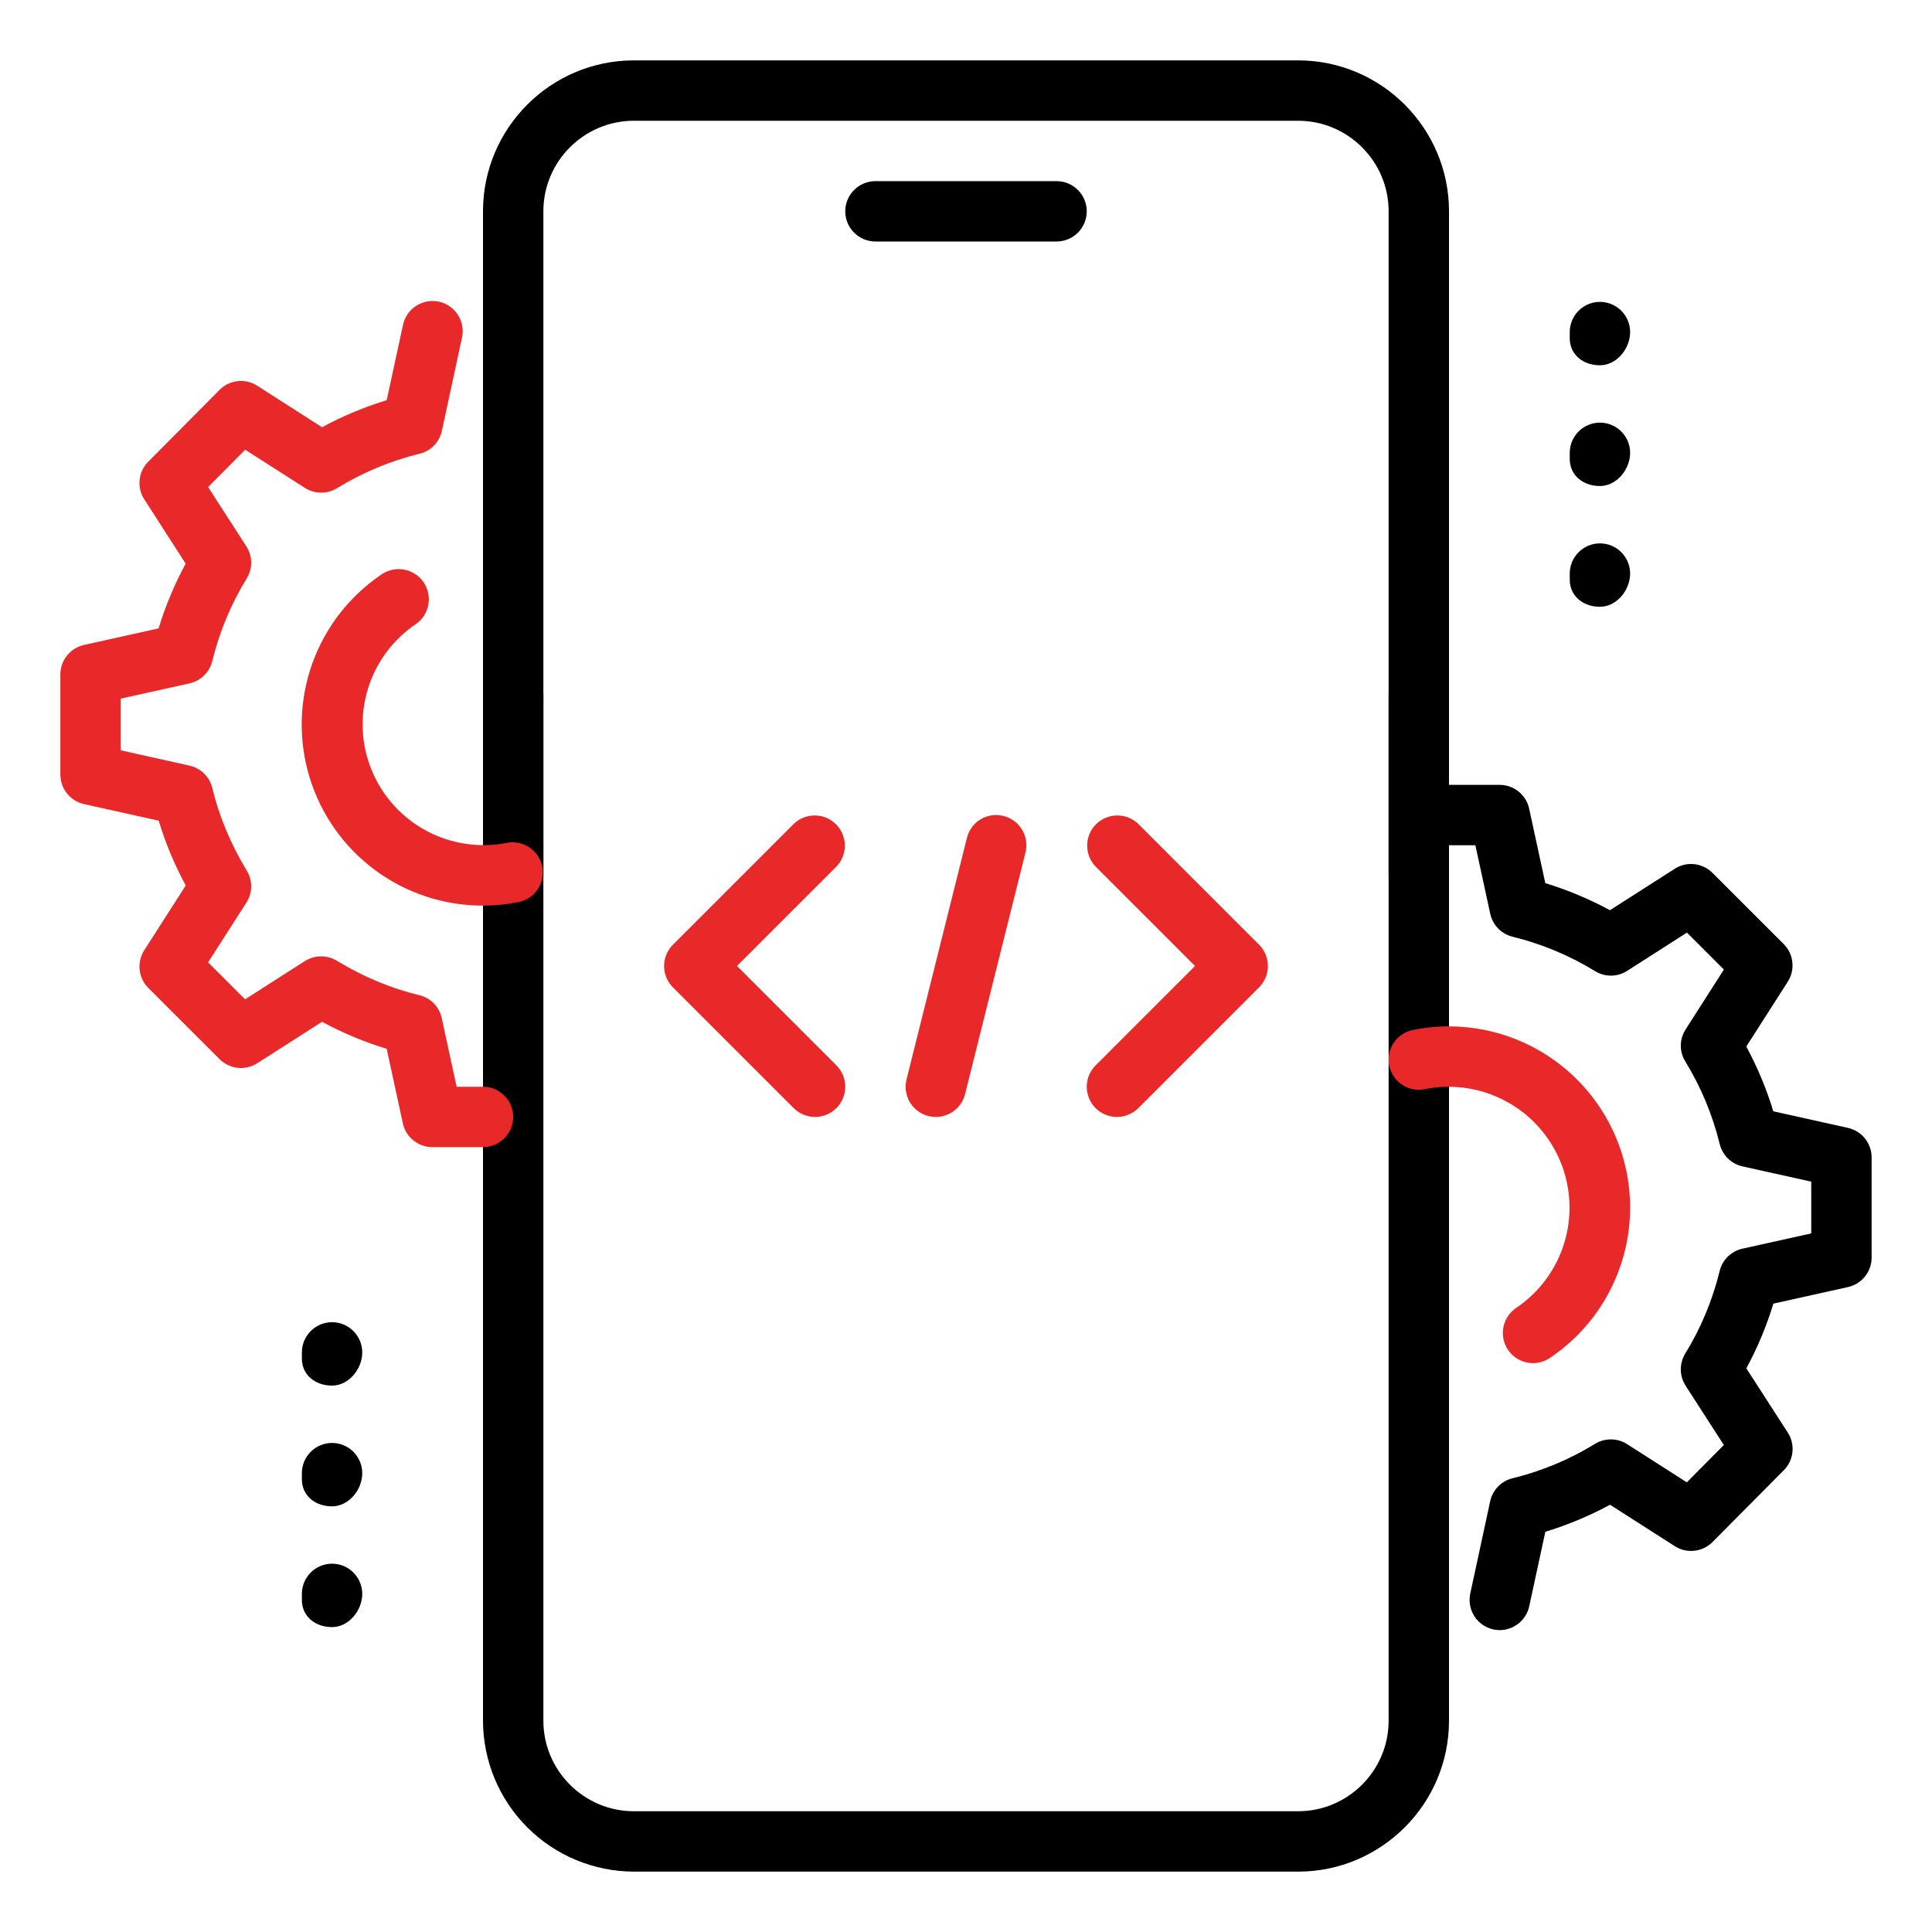
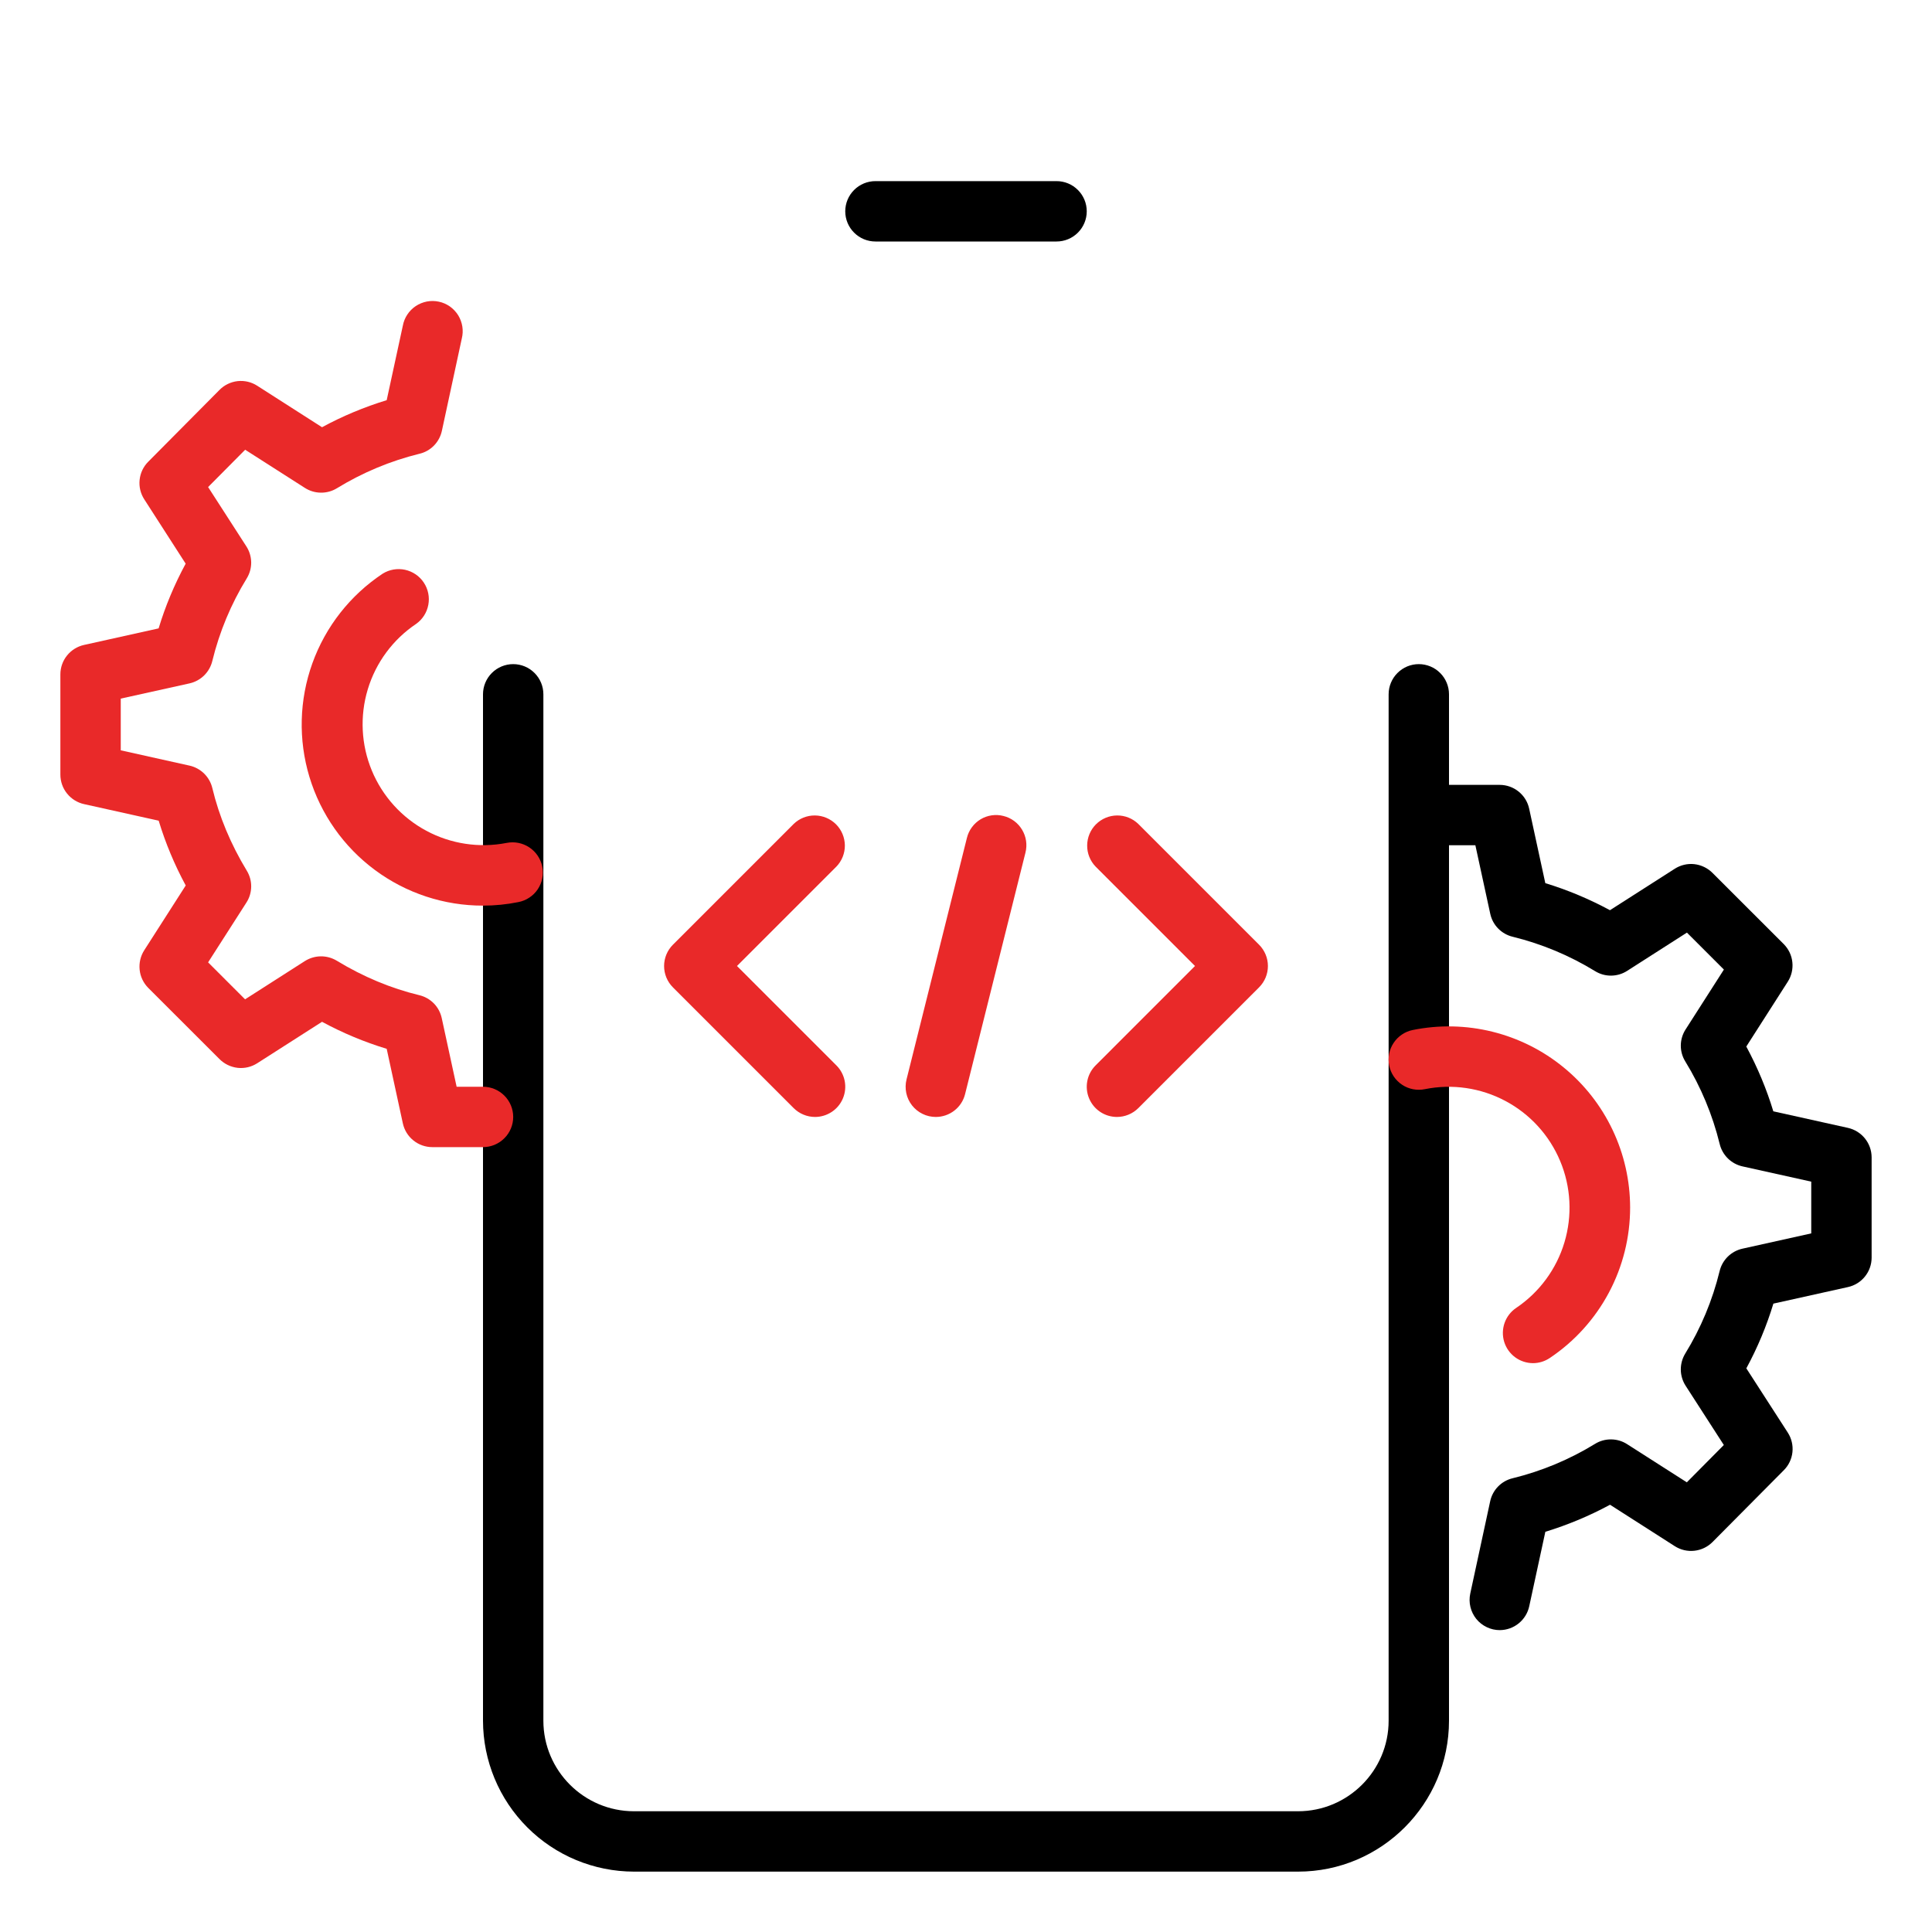
<svg xmlns="http://www.w3.org/2000/svg" width="60" height="60" viewBox="0 0 60 60" fill="none">
  <path d="M32.812 7.5H27.188C26.939 7.5 26.7 7.401 26.525 7.225C26.349 7.05 26.25 6.811 26.25 6.562C26.25 6.314 26.349 6.075 26.525 5.9C26.7 5.724 26.939 5.625 27.188 5.625H32.812C33.061 5.625 33.3 5.724 33.475 5.9C33.651 6.075 33.75 6.314 33.75 6.562C33.75 6.811 33.651 7.05 33.475 7.225C33.3 7.401 33.061 7.5 32.812 7.5ZM40.312 58.125H19.688C18.445 58.123 17.253 57.629 16.375 56.75C15.496 55.872 15.002 54.68 15 53.438V21.562C15 21.314 15.099 21.075 15.275 20.9C15.45 20.724 15.689 20.625 15.938 20.625C16.186 20.625 16.425 20.724 16.6 20.9C16.776 21.075 16.875 21.314 16.875 21.562V53.438C16.875 54.988 18.137 56.25 19.688 56.25H40.312C41.863 56.25 43.125 54.988 43.125 53.438V21.562C43.125 21.314 43.224 21.075 43.4 20.9C43.575 20.724 43.814 20.625 44.062 20.625C44.311 20.625 44.55 20.724 44.725 20.9C44.901 21.075 45 21.314 45 21.562V53.438C45 56.021 42.898 58.125 40.312 58.125Z" fill="black" />
-   <path d="M44.062 28.125C43.814 28.125 43.575 28.026 43.4 27.85C43.224 27.675 43.125 27.436 43.125 27.188V6.562C43.125 5.012 41.863 3.75 40.312 3.75H19.688C18.137 3.75 16.875 5.012 16.875 6.562V27.188C16.875 27.436 16.776 27.675 16.6 27.85C16.425 28.026 16.186 28.125 15.938 28.125C15.689 28.125 15.45 28.026 15.275 27.85C15.099 27.675 15 27.436 15 27.188V6.562C15 3.979 17.102 1.875 19.688 1.875H40.312C42.898 1.875 45 3.979 45 6.562V27.188C45 27.436 44.901 27.675 44.725 27.85C44.55 28.026 44.311 28.125 44.062 28.125ZM49.688 11.344C49.17 11.344 48.75 11.018 48.75 10.5V10.312C48.75 10.064 48.849 9.825 49.025 9.65C49.2 9.474 49.439 9.375 49.688 9.375C49.936 9.375 50.175 9.474 50.35 9.65C50.526 9.825 50.625 10.064 50.625 10.312C50.625 10.83 50.205 11.344 49.688 11.344ZM49.688 15.094C49.17 15.094 48.75 14.768 48.75 14.25V14.062C48.75 13.814 48.849 13.575 49.025 13.4C49.2 13.224 49.439 13.125 49.688 13.125C49.936 13.125 50.175 13.224 50.35 13.4C50.526 13.575 50.625 13.814 50.625 14.062C50.625 14.58 50.205 15.094 49.688 15.094ZM49.688 18.844C49.17 18.844 48.75 18.517 48.75 18V17.812C48.75 17.564 48.849 17.325 49.025 17.15C49.2 16.974 49.439 16.875 49.688 16.875C49.936 16.875 50.175 16.974 50.35 17.15C50.526 17.325 50.625 17.564 50.625 17.812C50.625 18.33 50.205 18.844 49.688 18.844ZM10.312 43.031C9.795 43.031 9.375 42.705 9.375 42.188V42C9.375 41.751 9.474 41.513 9.65 41.337C9.825 41.161 10.064 41.062 10.312 41.062C10.561 41.062 10.8 41.161 10.975 41.337C11.151 41.513 11.25 41.751 11.25 42C11.25 42.517 10.83 43.031 10.312 43.031ZM10.312 46.781C9.795 46.781 9.375 46.455 9.375 45.938V45.75C9.375 45.501 9.474 45.263 9.65 45.087C9.825 44.911 10.064 44.812 10.312 44.812C10.561 44.812 10.8 44.911 10.975 45.087C11.151 45.263 11.25 45.501 11.25 45.75C11.25 46.267 10.83 46.781 10.312 46.781ZM10.312 50.531C9.795 50.531 9.375 50.205 9.375 49.688V49.5C9.375 49.251 9.474 49.013 9.65 48.837C9.825 48.661 10.064 48.562 10.312 48.562C10.561 48.562 10.8 48.661 10.975 48.837C11.151 49.013 11.25 49.251 11.25 49.5C11.25 50.017 10.83 50.531 10.312 50.531Z" fill="black" />
  <path d="M46.577 50.625C46.437 50.625 46.299 50.594 46.173 50.533C46.047 50.473 45.935 50.386 45.847 50.277C45.76 50.168 45.697 50.041 45.665 49.905C45.632 49.769 45.631 49.627 45.66 49.491L46.279 46.622C46.316 46.45 46.401 46.291 46.524 46.165C46.647 46.039 46.803 45.95 46.974 45.909C47.879 45.688 48.744 45.326 49.538 44.839C49.687 44.747 49.859 44.7 50.035 44.702C50.21 44.703 50.382 44.754 50.529 44.848L52.386 46.035L53.535 44.876L52.348 43.035C52.253 42.887 52.201 42.715 52.199 42.539C52.197 42.363 52.244 42.19 52.335 42.039C52.823 41.246 53.183 40.381 53.404 39.476C53.445 39.305 53.533 39.15 53.658 39.026C53.784 38.903 53.941 38.817 54.112 38.779L56.25 38.304V36.697L54.114 36.223C53.943 36.185 53.786 36.099 53.66 35.976C53.535 35.852 53.447 35.697 53.406 35.526C53.184 34.621 52.824 33.756 52.337 32.962C52.245 32.813 52.197 32.64 52.199 32.464C52.201 32.288 52.253 32.117 52.348 31.969L53.537 30.111L52.389 28.963L50.531 30.152C50.383 30.247 50.212 30.297 50.037 30.299C49.861 30.301 49.689 30.253 49.539 30.161C48.745 29.674 47.881 29.313 46.976 29.091C46.805 29.05 46.649 28.961 46.526 28.835C46.402 28.709 46.318 28.55 46.281 28.378L45.819 26.25H45C44.751 26.25 44.513 26.151 44.337 25.975C44.161 25.8 44.062 25.561 44.062 25.312C44.062 25.064 44.161 24.825 44.337 24.65C44.513 24.474 44.751 24.375 45 24.375H46.575C46.789 24.375 46.997 24.449 47.163 24.584C47.33 24.718 47.445 24.906 47.49 25.116L47.991 27.427C48.677 27.636 49.35 27.917 49.999 28.267L52.013 26.979C52.193 26.864 52.407 26.814 52.619 26.837C52.831 26.861 53.03 26.956 53.181 27.107L55.395 29.319C55.546 29.471 55.641 29.669 55.663 29.881C55.686 30.094 55.636 30.308 55.521 30.488L54.233 32.501C54.583 33.152 54.864 33.825 55.072 34.513L57.388 35.027C57.819 35.123 58.125 35.505 58.125 35.944V39.056C58.125 39.27 58.052 39.477 57.918 39.643C57.785 39.809 57.598 39.925 57.39 39.971L55.074 40.485C54.863 41.182 54.581 41.855 54.234 42.495L55.521 44.49C55.637 44.669 55.688 44.883 55.666 45.096C55.644 45.308 55.55 45.507 55.399 45.658L53.184 47.889C53.033 48.041 52.835 48.136 52.622 48.16C52.409 48.184 52.195 48.134 52.014 48.019L50.001 46.731C49.361 47.077 48.688 47.358 47.992 47.571L47.492 49.883C47.447 50.092 47.332 50.28 47.165 50.415C46.999 50.55 46.791 50.624 46.577 50.625Z" fill="black" />
  <path d="M47.608 42.334C47.408 42.333 47.212 42.269 47.051 42.149C46.89 42.029 46.771 41.861 46.713 41.669C46.655 41.477 46.66 41.271 46.727 41.082C46.794 40.893 46.92 40.73 47.087 40.618C47.807 40.133 48.336 39.414 48.585 38.583C48.834 37.751 48.788 36.859 48.453 36.059C48.119 35.258 47.517 34.598 46.751 34.191C45.985 33.783 45.101 33.654 44.25 33.825C44.13 33.85 44.005 33.85 43.884 33.827C43.763 33.804 43.648 33.757 43.545 33.689C43.443 33.621 43.354 33.534 43.285 33.432C43.216 33.33 43.168 33.215 43.143 33.095C43.118 32.974 43.118 32.85 43.141 32.729C43.164 32.608 43.211 32.493 43.279 32.39C43.347 32.287 43.434 32.199 43.536 32.13C43.638 32.06 43.753 32.012 43.873 31.988C44.691 31.822 45.535 31.84 46.344 32.04C47.154 32.24 47.909 32.617 48.555 33.145C49.201 33.672 49.722 34.336 50.08 35.09C50.438 35.843 50.624 36.666 50.625 37.5C50.625 38.424 50.398 39.334 49.962 40.15C49.527 40.965 48.898 41.66 48.13 42.174C47.975 42.278 47.794 42.334 47.608 42.334ZM15 28.125C13.792 28.127 12.615 27.739 11.644 27.019C10.673 26.299 9.96 25.286 9.61 24.129C9.26 22.972 9.293 21.733 9.702 20.596C10.112 19.459 10.877 18.484 11.884 17.816C12.091 17.687 12.34 17.644 12.578 17.695C12.817 17.747 13.026 17.889 13.161 18.092C13.296 18.295 13.347 18.543 13.302 18.782C13.258 19.022 13.122 19.235 12.923 19.376C12.203 19.859 11.673 20.576 11.422 21.406C11.171 22.236 11.215 23.127 11.546 23.927C11.877 24.728 12.476 25.39 13.239 25.8C14.003 26.21 14.885 26.343 15.735 26.177C15.979 26.129 16.232 26.179 16.439 26.317C16.646 26.454 16.79 26.668 16.84 26.912C16.864 27.032 16.864 27.157 16.84 27.278C16.817 27.398 16.769 27.513 16.701 27.616C16.633 27.718 16.545 27.806 16.442 27.874C16.34 27.943 16.225 27.99 16.105 28.014C15.741 28.088 15.371 28.125 15 28.125Z" fill="#E92929" />
  <path d="M15 35.625H13.425C13.211 35.625 13.003 35.551 12.837 35.416C12.67 35.282 12.555 35.094 12.51 34.884L12.009 32.572C11.313 32.361 10.641 32.079 10.001 31.733L7.987 33.021C7.807 33.136 7.593 33.186 7.381 33.163C7.169 33.139 6.97 33.044 6.819 32.893L4.605 30.681C4.454 30.529 4.359 30.331 4.337 30.119C4.314 29.906 4.364 29.692 4.479 29.512L5.768 27.499C5.421 26.858 5.139 26.184 4.928 25.487L2.612 24.973C2.403 24.927 2.216 24.811 2.082 24.644C1.948 24.478 1.875 24.27 1.875 24.056V20.944C1.875 20.73 1.948 20.523 2.082 20.357C2.215 20.191 2.402 20.075 2.61 20.029L4.926 19.515C5.134 18.827 5.415 18.154 5.766 17.505L4.481 15.508C4.365 15.329 4.313 15.115 4.336 14.902C4.358 14.69 4.452 14.491 4.603 14.34L6.817 12.109C6.968 11.956 7.167 11.86 7.38 11.836C7.593 11.813 7.807 11.863 7.987 11.979L10.001 13.268C10.641 12.921 11.314 12.64 12.009 12.428L12.51 10.116C12.533 9.992 12.58 9.874 12.649 9.77C12.718 9.665 12.807 9.575 12.912 9.505C13.016 9.436 13.134 9.388 13.257 9.364C13.38 9.341 13.507 9.342 13.63 9.369C13.753 9.395 13.869 9.446 13.972 9.518C14.074 9.591 14.161 9.683 14.228 9.789C14.294 9.896 14.338 10.015 14.358 10.139C14.378 10.263 14.372 10.389 14.342 10.511L13.723 13.38C13.686 13.552 13.601 13.711 13.478 13.837C13.355 13.963 13.199 14.052 13.027 14.092C12.122 14.315 11.257 14.676 10.463 15.163C10.313 15.255 10.141 15.302 9.965 15.3C9.79 15.299 9.619 15.248 9.471 15.154L7.614 13.967L6.463 15.126L7.65 16.967C7.746 17.115 7.798 17.287 7.801 17.463C7.803 17.639 7.755 17.812 7.663 17.962C7.175 18.756 6.815 19.621 6.594 20.526C6.553 20.697 6.465 20.852 6.34 20.976C6.214 21.099 6.057 21.185 5.886 21.223L3.75 21.696V23.302L5.886 23.777C6.057 23.815 6.214 23.901 6.34 24.024C6.465 24.148 6.553 24.303 6.594 24.474C6.806 25.359 7.168 26.222 7.663 27.038C7.851 27.343 7.847 27.729 7.652 28.031L6.463 29.887L7.611 31.035L9.469 29.846C9.617 29.753 9.788 29.702 9.963 29.7C10.139 29.699 10.311 29.746 10.461 29.837C11.278 30.334 12.141 30.694 13.024 30.907C13.195 30.948 13.351 31.037 13.475 31.163C13.598 31.289 13.682 31.448 13.719 31.62L14.181 33.75H15C15.249 33.75 15.487 33.849 15.663 34.025C15.839 34.2 15.938 34.439 15.938 34.688C15.938 34.936 15.839 35.175 15.663 35.35C15.487 35.526 15.249 35.625 15 35.625ZM29.062 34.688C28.92 34.688 28.779 34.656 28.651 34.593C28.523 34.531 28.411 34.44 28.323 34.328C28.235 34.215 28.174 34.085 28.145 33.945C28.116 33.806 28.118 33.661 28.153 33.523L30.028 26.023C30.057 25.903 30.11 25.79 30.183 25.691C30.256 25.591 30.348 25.508 30.453 25.444C30.559 25.38 30.676 25.339 30.799 25.321C30.921 25.303 31.045 25.31 31.164 25.341C31.284 25.37 31.396 25.423 31.495 25.496C31.595 25.57 31.678 25.662 31.741 25.767C31.805 25.873 31.847 25.99 31.865 26.111C31.883 26.233 31.877 26.357 31.847 26.477L29.972 33.977C29.922 34.18 29.805 34.361 29.64 34.489C29.475 34.618 29.272 34.688 29.062 34.688ZM34.688 34.688C34.502 34.688 34.321 34.633 34.167 34.53C34.013 34.427 33.893 34.281 33.822 34.109C33.751 33.938 33.732 33.75 33.768 33.568C33.804 33.386 33.893 33.219 34.024 33.088L37.112 30L34.026 26.914C33.855 26.737 33.76 26.5 33.763 26.254C33.765 26.009 33.863 25.773 34.037 25.599C34.211 25.426 34.446 25.327 34.692 25.325C34.938 25.323 35.174 25.417 35.351 25.588L39.101 29.338C39.277 29.514 39.376 29.752 39.376 30.001C39.376 30.25 39.277 30.488 39.101 30.664L35.351 34.414C35.175 34.589 34.936 34.688 34.688 34.688ZM25.312 34.688C25.064 34.688 24.825 34.589 24.649 34.414L20.899 30.664C20.723 30.488 20.624 30.25 20.624 30.001C20.624 29.752 20.723 29.514 20.899 29.338L24.649 25.588C24.826 25.417 25.062 25.323 25.308 25.325C25.554 25.327 25.789 25.426 25.963 25.599C26.137 25.773 26.235 26.009 26.238 26.254C26.24 26.5 26.145 26.737 25.974 26.914L22.888 30L25.974 33.086C26.106 33.217 26.195 33.384 26.232 33.566C26.268 33.748 26.25 33.937 26.179 34.108C26.108 34.28 25.988 34.426 25.834 34.529C25.679 34.632 25.498 34.688 25.312 34.688Z" fill="#E92929" />
</svg>